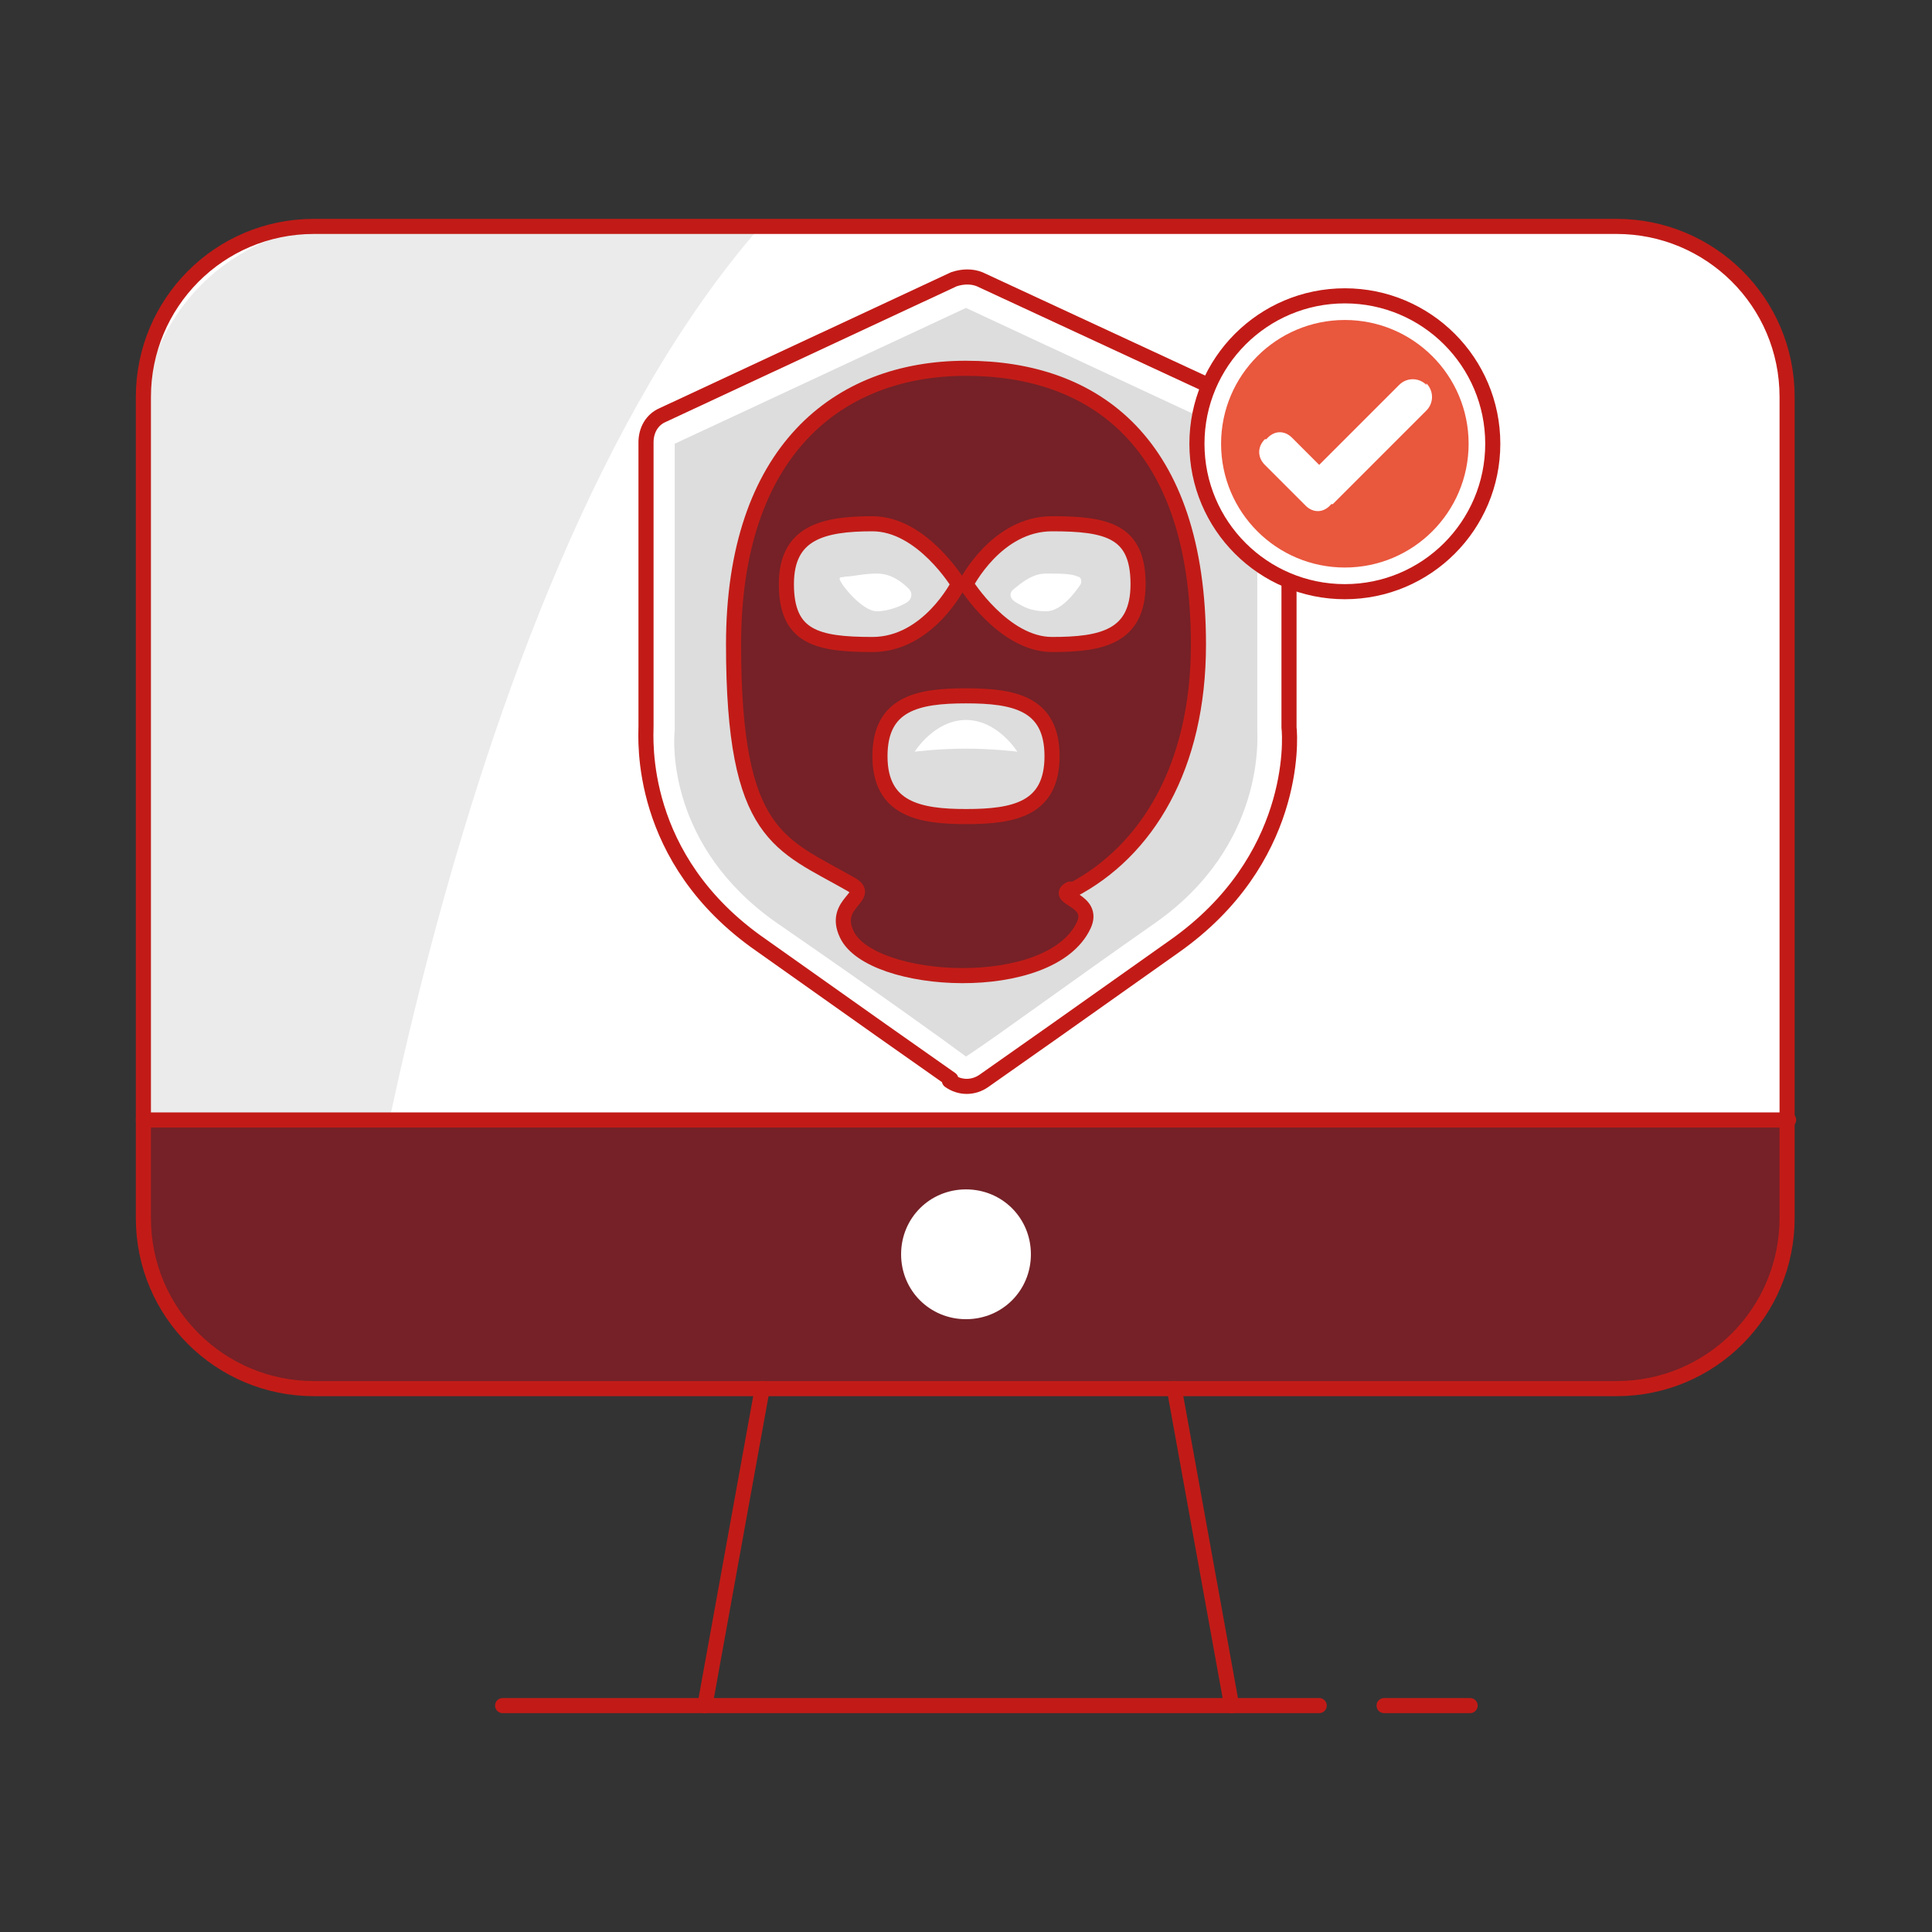
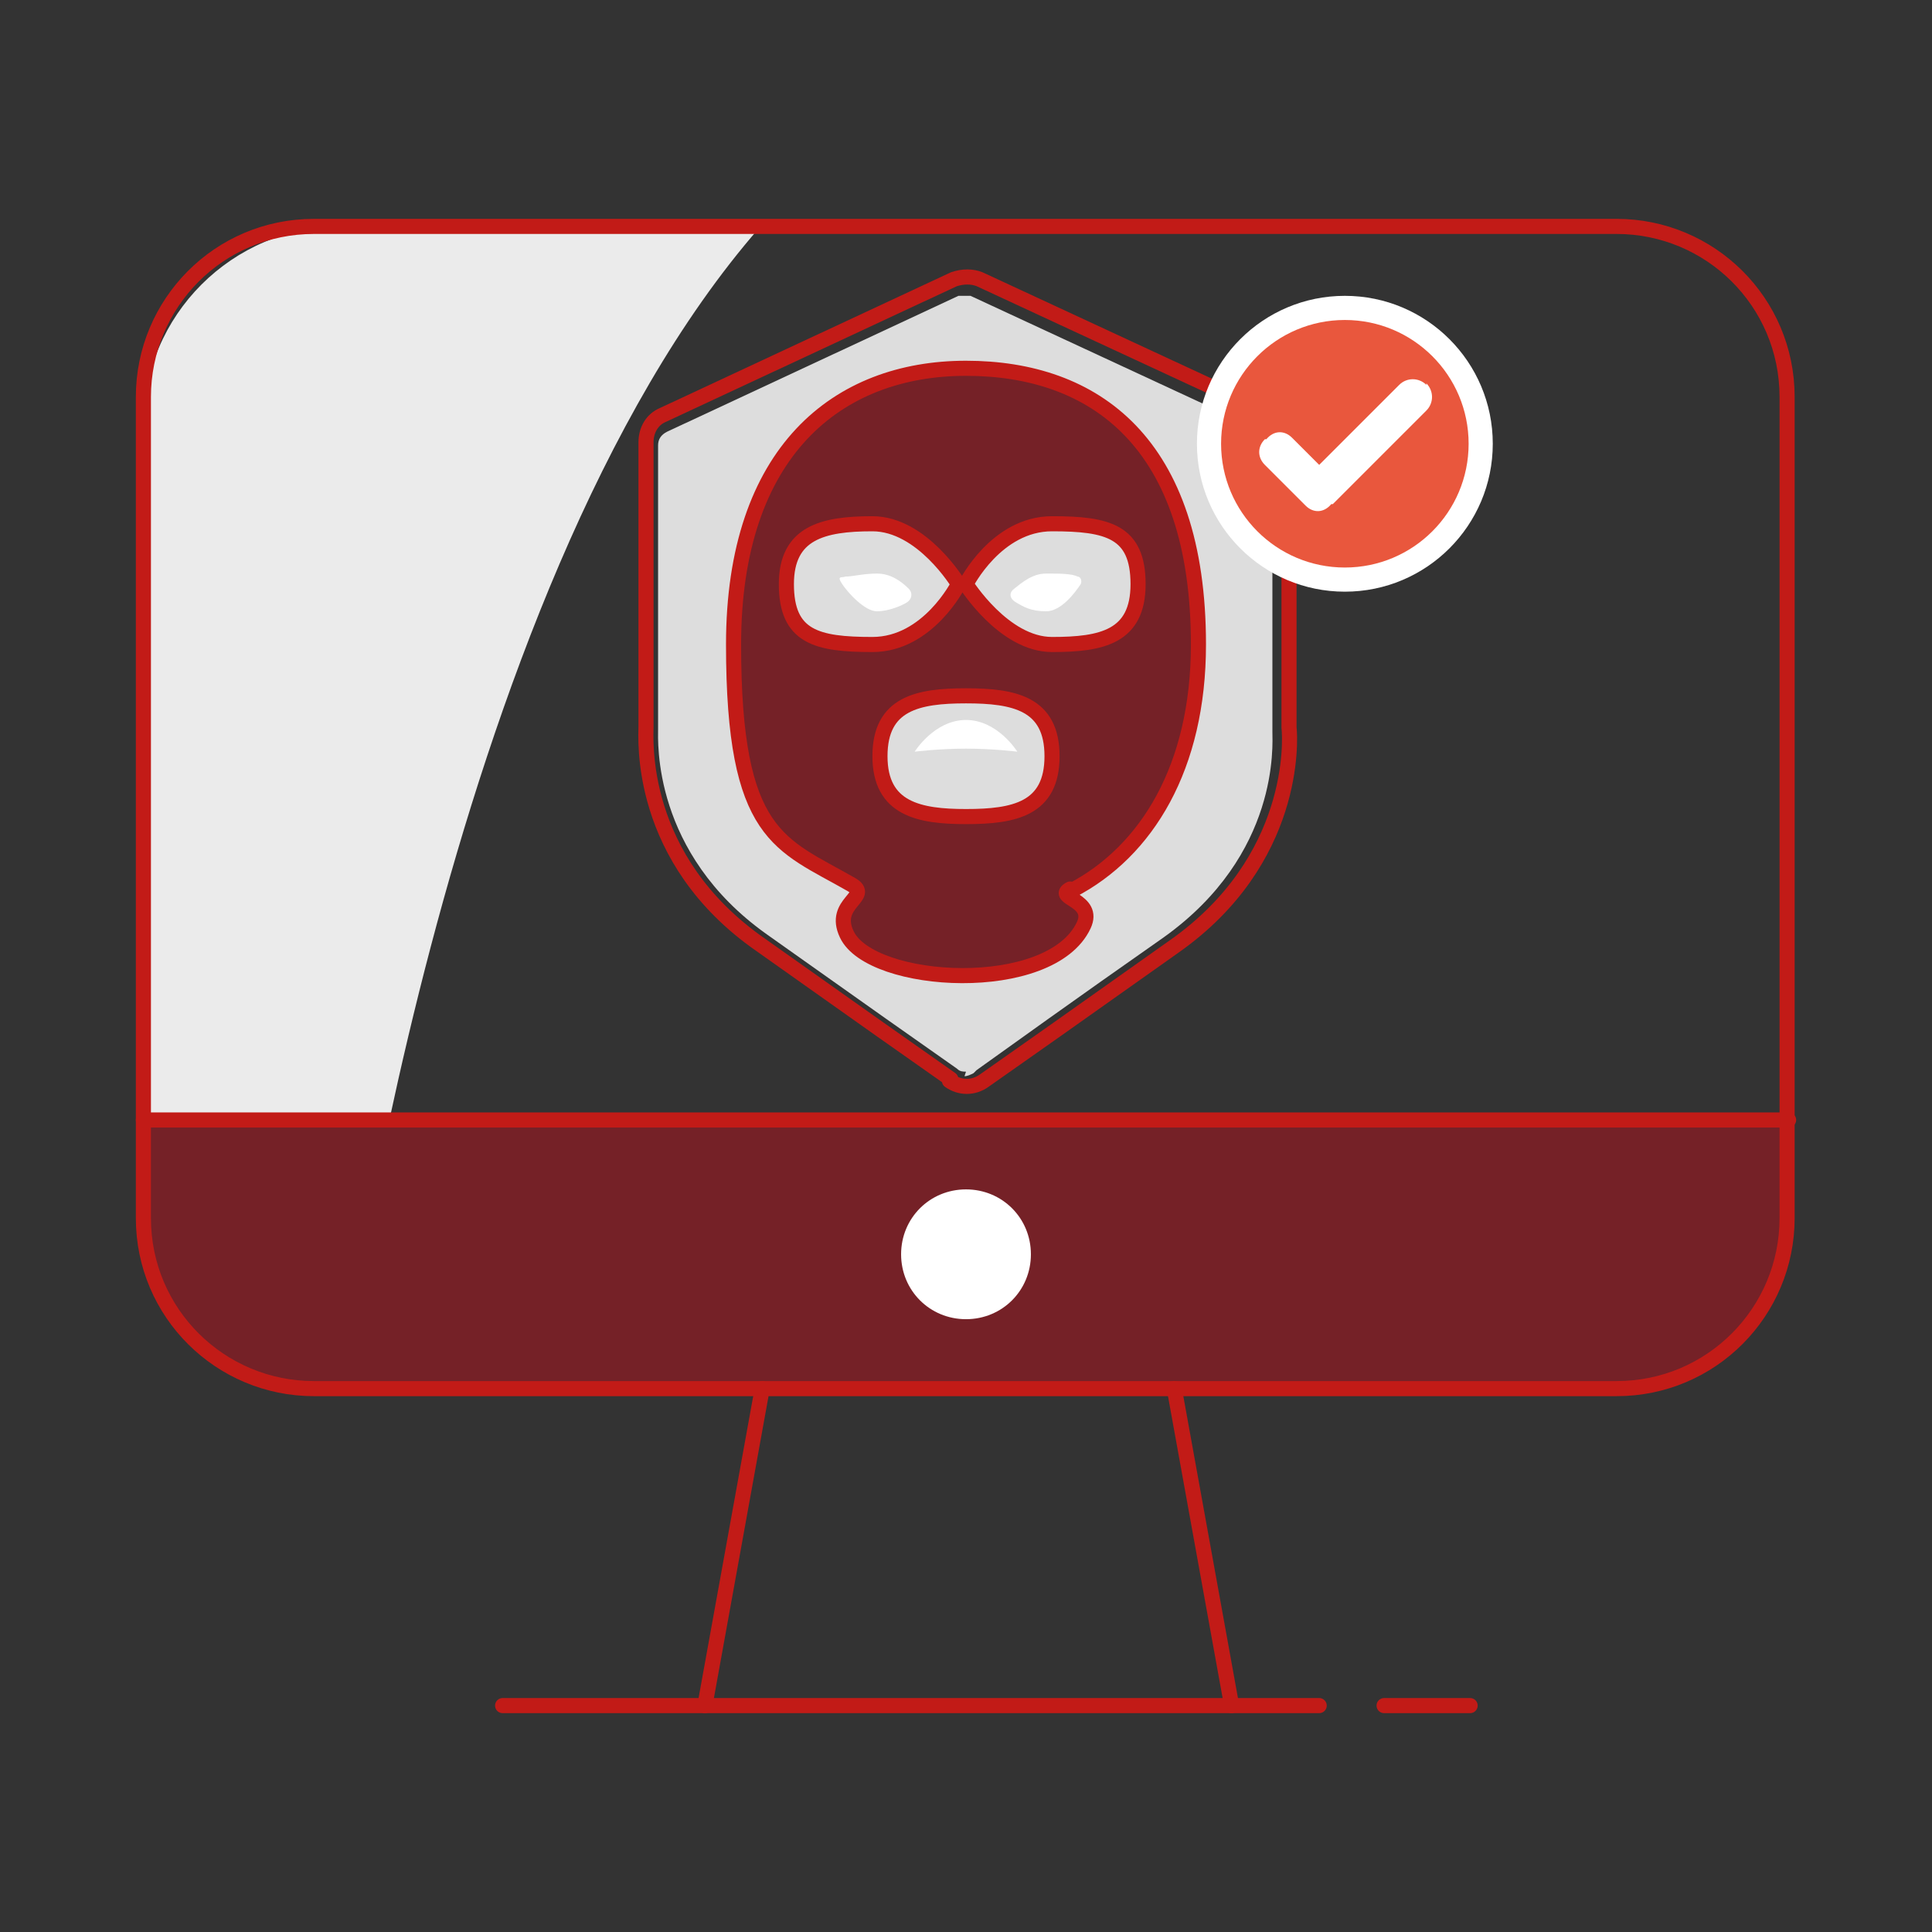
<svg xmlns="http://www.w3.org/2000/svg" id="Calque_3" data-name="Calque 3" version="1.1" viewBox="0 0 128 128">
  <rect x="0" y="0" width="128" height="128" fill="#333333" stroke="none" />
  <defs>
    <style>
      .cls-1 {
        fill: #ebebeb;
      }

      .cls-1, .cls-2, .cls-3, .cls-4, .cls-5, .cls-6 {
        stroke-width: 0px;
      }

      .cls-2 {
        fill: #ddd;
      }

      .cls-3 {
        fill: #e9573d;
      }

      .cls-4 {
        fill-rule: evenodd;
      }

      .cls-4, .cls-5 {
        fill: #fff;
      }

      .cls-7 {
        fill: none;
        stroke: #c21b17;
        stroke-linecap: round;
        stroke-linejoin: round;
      }

      .cls-6 {
        fill: #752127;
      }
    </style>
  </defs>
-   <path class="cls-5" d="M107,15H21c-6.4,0-11.5,5.2-11.5,11.5v54c0,6.4,5.2,11.5,11.5,11.5h85.9c6.4,0,11.5-5.2,11.5-11.5V26.5c0-6.4-5.2-11.5-11.5-11.5Z" />
  <path class="cls-1" d="M50.3,15h-27.7c-7.2,0-13.1,5.9-13.1,13.1v51c0,7.2,5.9,13.1,13.1,13.1,0,0,6.6-52.9,27.7-77.1h0Z" />
  <g>
    <path class="cls-2" d="M64,71c-.2,0-.4,0-.6-.2-2-1.4-6.4-4.5-12.6-8.9-7.6-5.4-7.2-12.8-7.2-13.6,0,0,0-.1,0-.2v-18.6c0-.4.2-.7.6-.9l19.3-9c.1,0,.3,0,.4,0s.3,0,.4,0l19.4,9c.3.2.6.5.6.9v18.7c0,0,0,.2,0,.3,0,.8.5,8.1-7.2,13.6-6,4.2-10.3,7.3-12.4,8.8l-.2.2c-.2.1-.4.2-.6.2Z" />
-     <path class="cls-5" d="M64,20.4h0,0M64,20.4l19.3,9v18.6c0,.1,0,.2,0,.4,0,.5.5,7.6-6.7,12.7-6,4.2-10.2,7.3-12.3,8.7l-.3.2c-1.2-.9-5.5-4-12.6-8.9-7.1-5-6.8-11.8-6.7-12.7,0-.1,0-.2,0-.4v-18.6s19.3-9,19.3-9M64,18.4c-.3,0-.6,0-.8.2l-19.3,9c-.7.3-1.1,1-1.1,1.8v18.6c0,0,0,.1,0,.2,0,.8-.6,8.8,7.6,14.5,6.2,4.4,10.6,7.5,12.6,8.9.3.2.7.4,1.1.4s.8-.1,1.1-.4c2-1.4,6.4-4.5,12.6-8.9,8.1-5.7,7.7-13.7,7.6-14.5,0,0,0-.1,0-.2v-18.7c0-.8-.4-1.5-1.1-1.8l-19.4-9c-.3-.1-.5-.2-.8-.2h0Z" />
  </g>
  <path class="cls-6" d="M9.5,74.2h109v6.6c0,6.2-5,11.2-11.2,11.2H20.7c-6.2,0-11.2-5-11.2-11.2v-6.6Z" />
  <path class="cls-7" d="M107.2,15H20.8c-6.3,0-11.3,5.1-11.3,11.3v54.4c0,6.3,5.1,11.3,11.3,11.3h86.3c6.3,0,11.3-5.1,11.3-11.3V26.3c0-6.3-5.1-11.3-11.3-11.3Z" />
  <path class="cls-7" d="M9.5,74.2h109" />
  <path class="cls-7" d="M91.7,113h5.7" />
  <path class="cls-7" d="M33.3,113h54.1" />
  <path class="cls-7" d="M50.5,92l-3.8,21" />
  <path class="cls-7" d="M77.8,92l3.8,21" />
-   <path class="cls-5" d="M64,87.4c2.4,0,4.3-1.9,4.3-4.3s-1.9-4.3-4.3-4.3-4.3,1.9-4.3,4.3,1.9,4.3,4.3,4.3Z" />
+   <path class="cls-5" d="M64,87.4c2.4,0,4.3-1.9,4.3-4.3s-1.9-4.3-4.3-4.3-4.3,1.9-4.3,4.3,1.9,4.3,4.3,4.3" />
  <path class="cls-7" d="M62.9,71.6c.7.5,1.6.5,2.3,0,2-1.4,6.4-4.5,12.6-8.9,8.1-5.7,7.7-13.7,7.6-14.5,0,0,0-.1,0-.2v-18.7c0-.8-.4-1.5-1.1-1.8l-19.4-9c-.5-.2-1.1-.2-1.7,0l-19.3,9c-.7.3-1.1,1-1.1,1.8v18.6c0,0,0,.1,0,.2,0,.8-.6,8.8,7.6,14.5,6.2,4.4,10.6,7.5,12.6,8.9Z" />
  <path class="cls-6" d="M71,59c5-2.6,8.4-8.2,8.4-16.3,0-13.4-6.9-18.3-15.4-18.3s-15.4,5.5-15.4,18.3,3.1,13.2,7.8,15.9c1.4.8-1.3,1.2-.3,3.3,1.6,3.4,13.5,4.1,15.7-.6.8-1.7-2-1.8-.9-2.4ZM52.1,38.7c0-3.4,2.4-4,5.7-4s5.7,4,5.7,4c0,0-2,4-5.7,4s-5.7-.5-5.7-4ZM64,54.1c-3.1,0-5.7-.5-5.7-4s2.5-4,5.7-4,5.7.5,5.7,4-2.5,4-5.7,4ZM69.7,42.7c-3.2,0-5.7-4-5.7-4,0,0,2-4,5.7-4s5.7.5,5.7,4-2.4,4-5.7,4Z" />
  <path class="cls-7" d="M71,59c5-2.6,8.4-8.2,8.4-16.3,0-13.4-6.9-18.3-15.4-18.3s-15.4,5.5-15.4,18.3,3.1,13.2,7.8,15.9c1.4.8-1.3,1.2-.3,3.3,1.6,3.4,13.5,4.1,15.7-.6.8-1.7-2-1.8-.9-2.4ZM52.1,38.7c0-3.4,2.4-4,5.7-4s5.7,4,5.7,4c0,0-2,4-5.7,4s-5.7-.5-5.7-4ZM64,54.1c-3.1,0-5.7-.5-5.7-4s2.5-4,5.7-4,5.7.5,5.7,4-2.5,4-5.7,4ZM69.7,42.7c-3.2,0-5.7-4-5.7-4,0,0,2-4,5.7-4s5.7.5,5.7,4-2.4,4-5.7,4Z" />
  <path class="cls-5" d="M60.2,39c.3.3.2.7-.1.9s-1.2.6-2,.6-1.9-1.2-2.3-1.8,0-.4.2-.5c.5,0,1.2-.2,2.1-.2s1.6.5,2.1,1Z" />
  <path class="cls-5" d="M67.4,49.8s-1.3-2.1-3.4-2.1-3.4,2.1-3.4,2.1c0,0,1.6-.2,3.4-.2s3.4.2,3.4.2Z" />
  <path class="cls-5" d="M71.4,38.2c.2,0,.3.3.2.5-.4.6-1.3,1.8-2.3,1.8s-1.5-.3-2-.6-.4-.7-.1-.9c.5-.4,1.2-1,2.1-1s1.7,0,2.1.2Z" />
  <circle class="cls-5" cx="89.1" cy="29.4" r="9.8" />
-   <circle class="cls-7" cx="89.1" cy="29.4" r="9.8" />
  <circle class="cls-3" cx="89.1" cy="29.4" r="8.2" />
  <path class="cls-4" d="M94.5,25.4c.5.5.5,1.3,0,1.8l-6.2,6.2s0,0,0,0h-.1c-.5.6-1.2.6-1.7.1h0q0,0,0,0h0s-2.7-2.7-2.7-2.7c-.5-.5-.5-1.2,0-1.7h.1c.5-.6,1.2-.6,1.7-.1l1.8,1.8,5.3-5.3c.5-.5,1.3-.5,1.8,0Z" />
</svg>